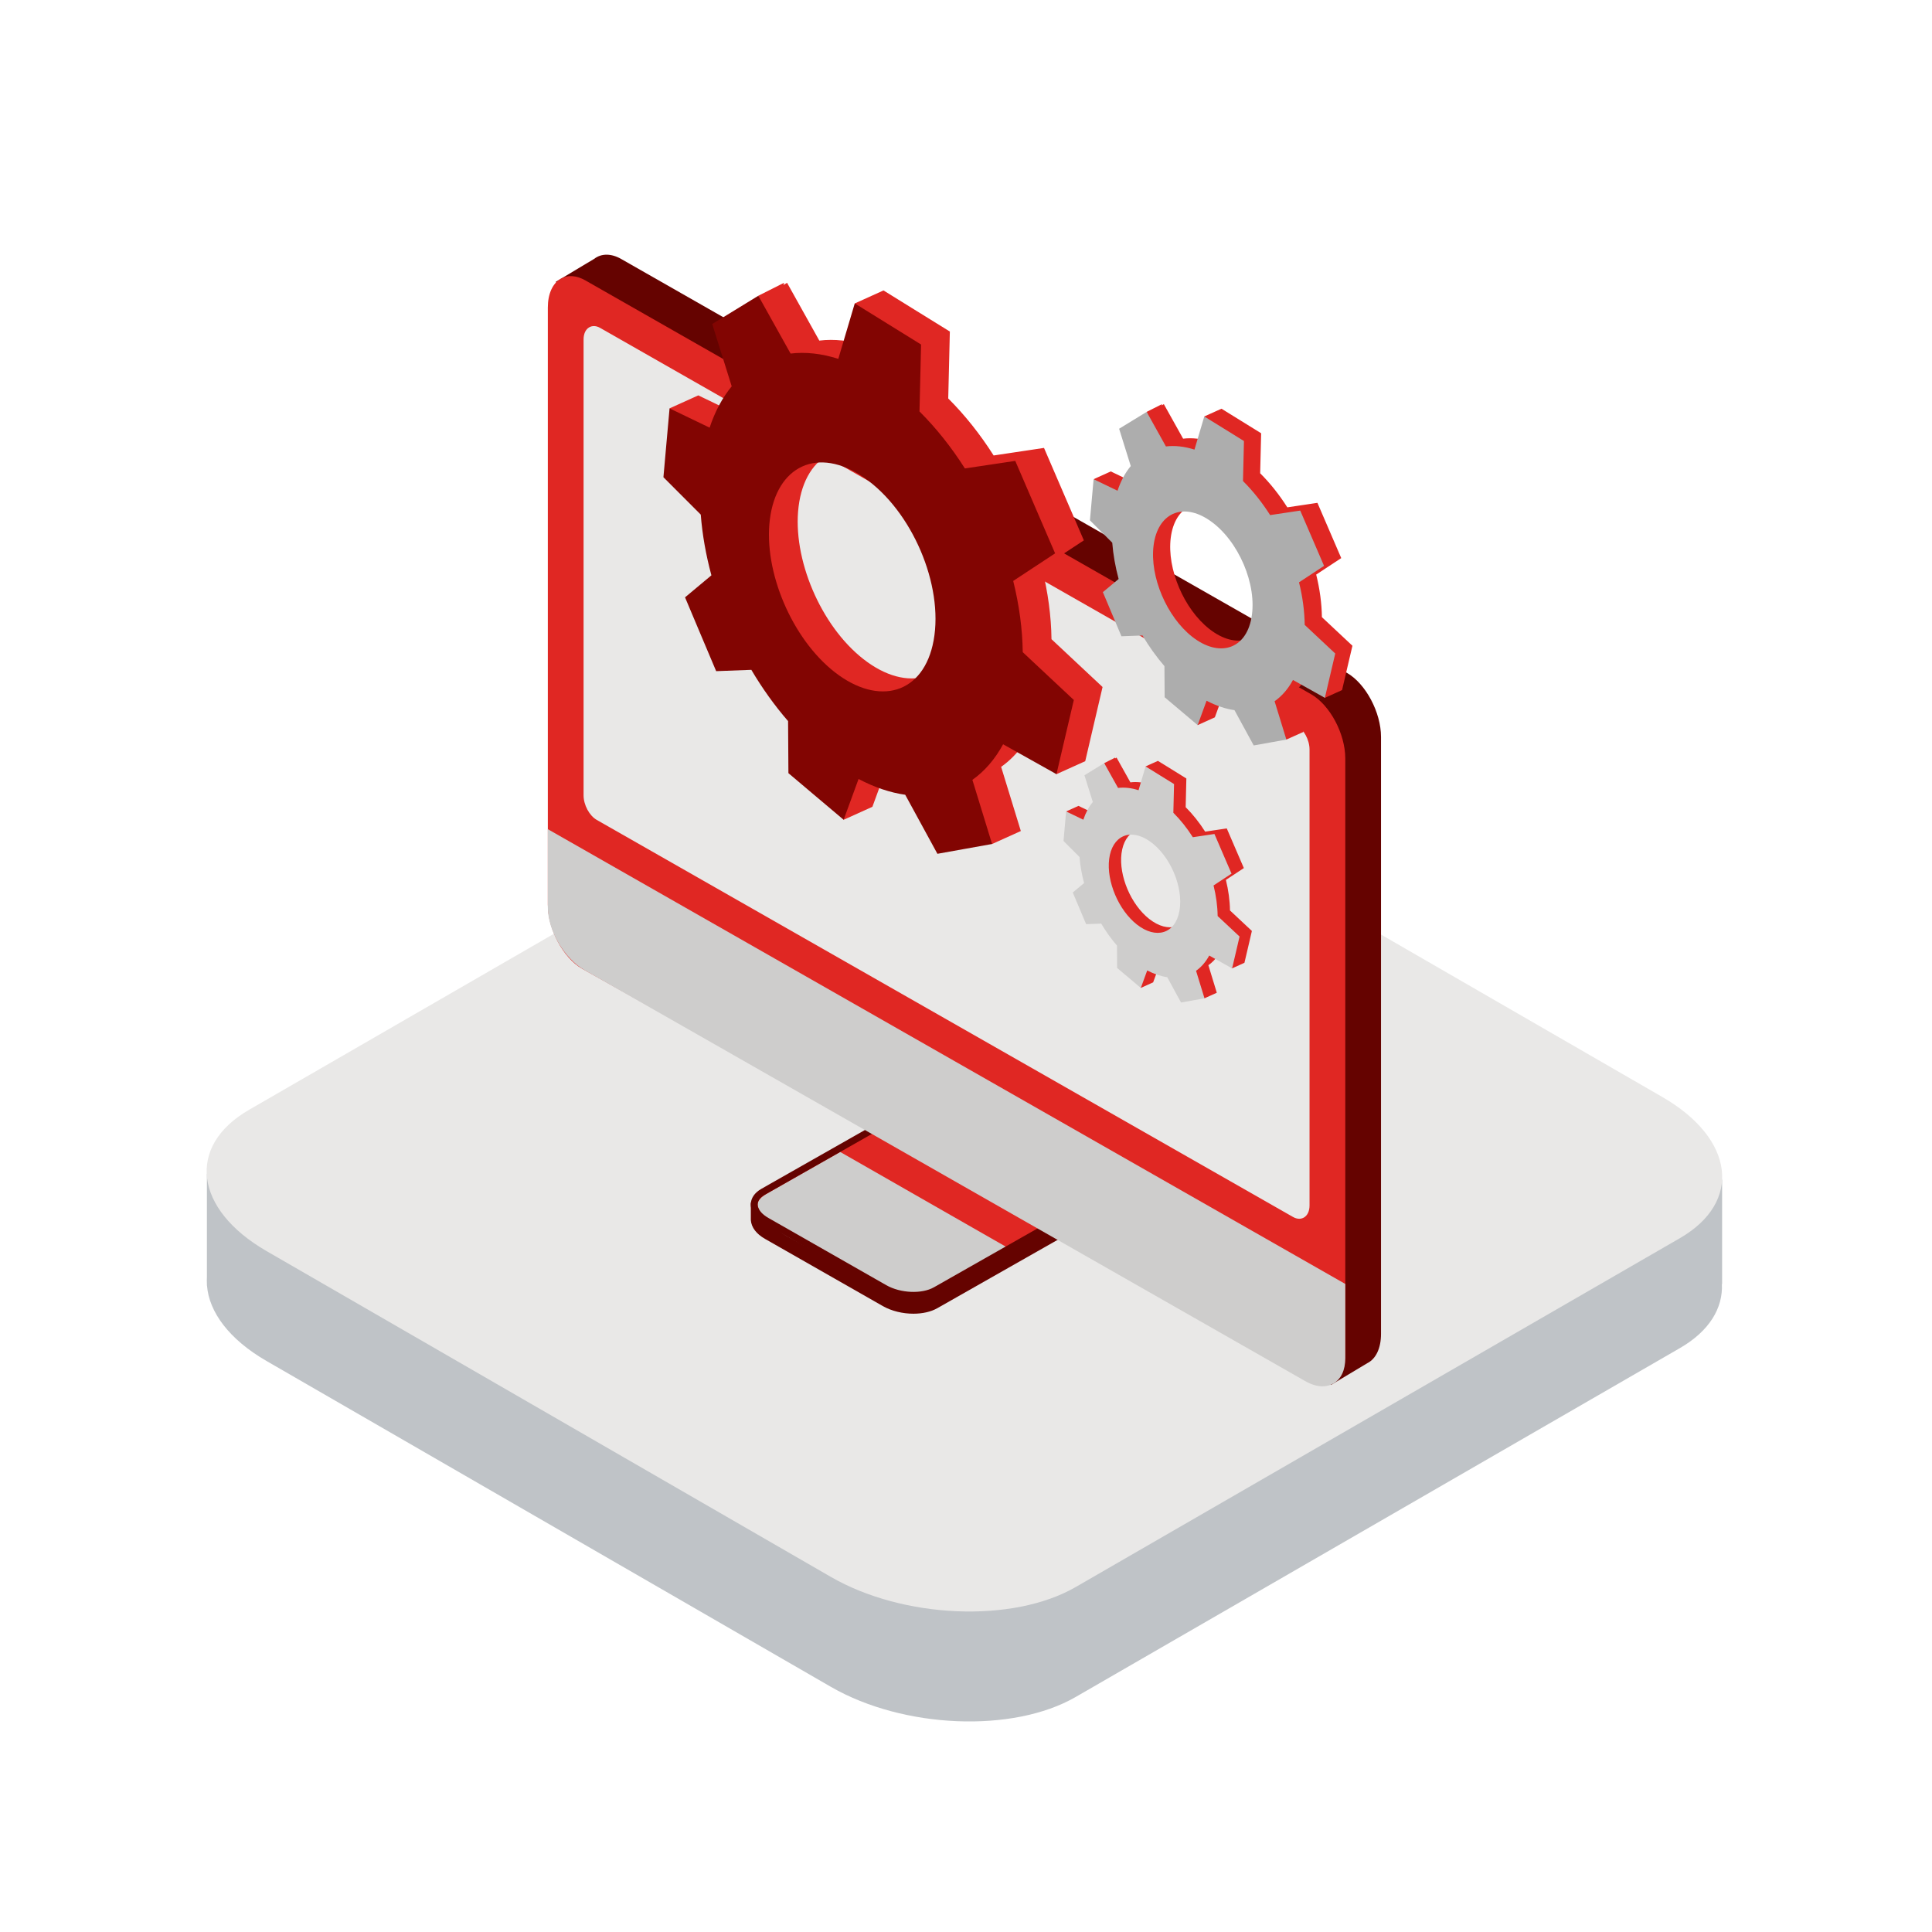
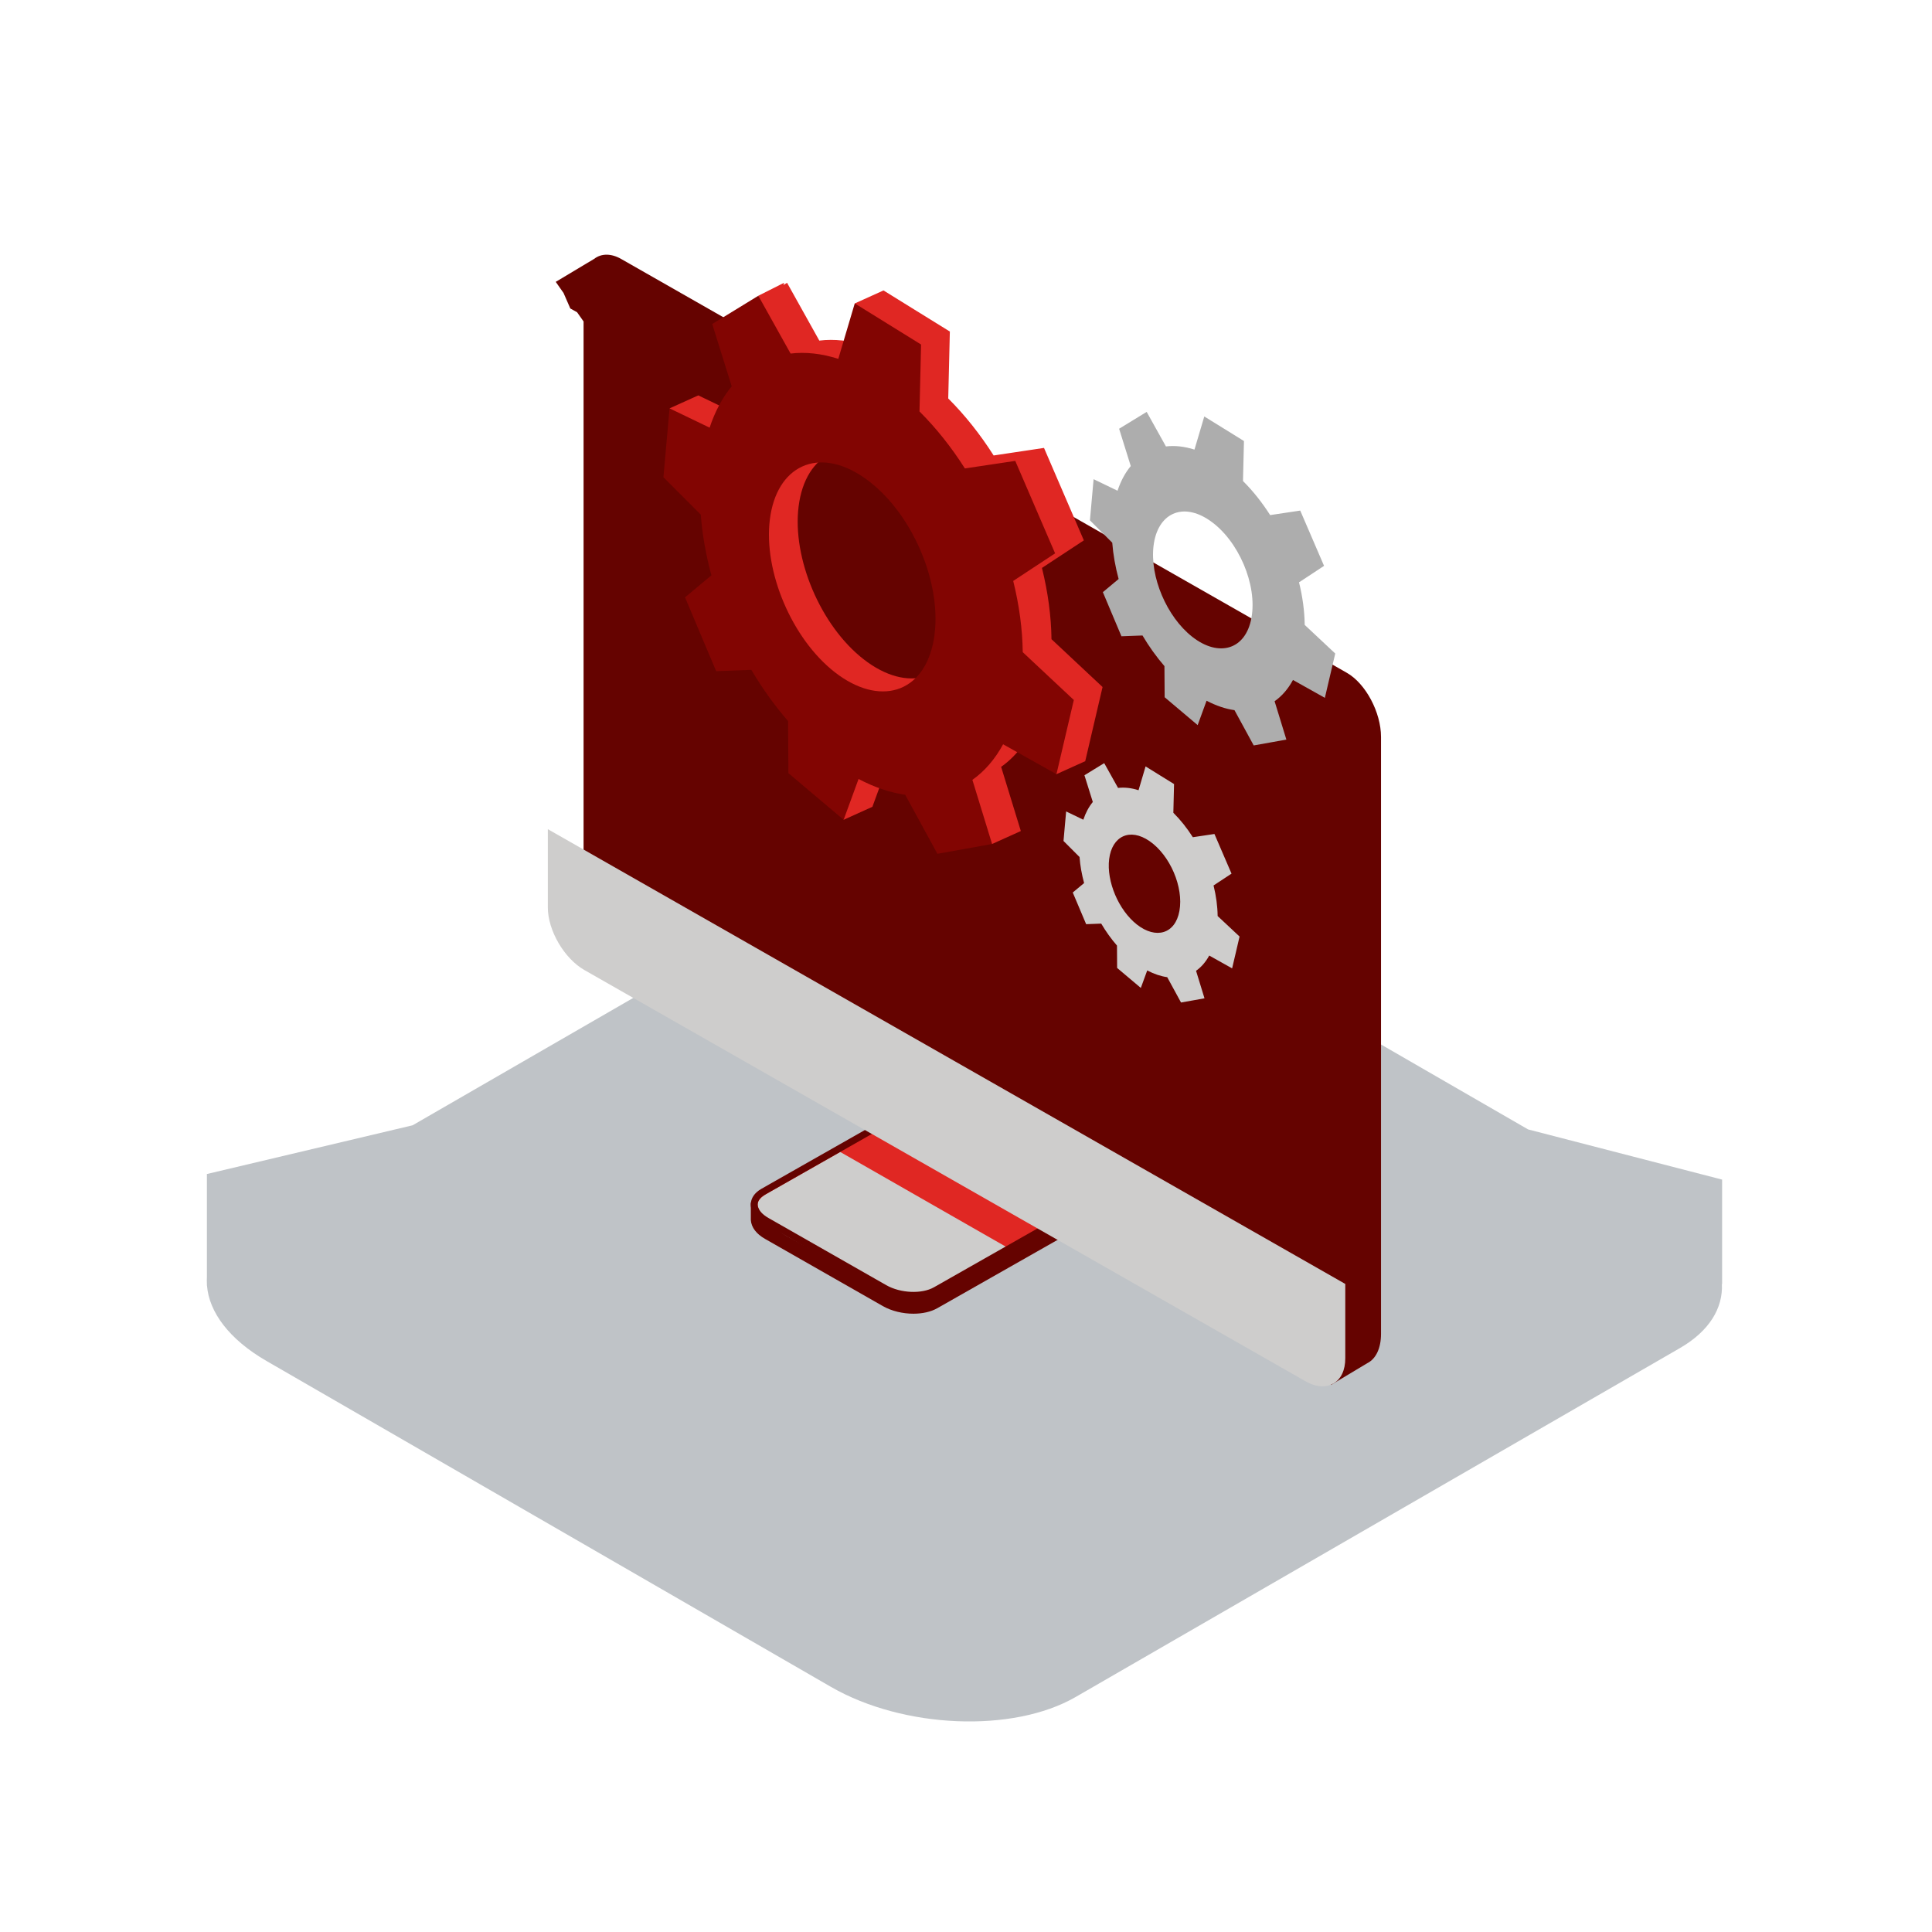
<svg xmlns="http://www.w3.org/2000/svg" width="108" height="108" viewBox="0 0 108 108" fill="none">
  <g id="information-technologies 1" clip-path="url(#clip0_958_467)">
    <g id="Main-page">
      <g id="ScnSoft-COM-HomePage-1440_illustrations">
        <g id="Industry">
          <g id="8">
            <g id="icon_2_8">
              <g id="Group-35">
                <g id="Group-34">
                  <path id="Fill-2" d="M96.255 71.774H96.267V65.94L85.421 63.135L61.374 49.251C57.326 46.914 51.201 46.659 47.695 48.685L23.064 62.905L11.566 65.628V71.387C11.558 71.515 11.561 71.645 11.566 71.774V71.864H11.571C11.685 73.341 12.806 74.873 14.902 76.082L46.448 94.296C50.498 96.633 56.621 96.888 60.128 94.864L93.903 75.362C95.557 74.409 96.322 73.117 96.255 71.774Z" fill="#BFC3C7" />
-                   <path id="Fill-4" d="M93.903 69.217L60.128 88.719C56.622 90.742 50.498 90.487 46.448 88.151L14.903 69.938C10.852 67.599 10.413 64.065 13.92 62.04L47.696 42.539C51.202 40.514 57.325 40.769 61.374 43.106L92.921 61.32C96.971 63.656 97.41 67.193 93.903 69.217Z" fill="#E9E8E7" />
                  <path id="Fill-6" d="M75.29 37.611L34.721 14.475C34.166 14.159 33.616 14.158 33.212 14.472L31.066 15.756L31.502 16.377L31.88 17.243L32.26 17.456L32.622 17.97V49.362C32.622 50.74 33.478 52.349 34.531 52.949L72.375 74.532L74.404 77.418L76.436 76.201C76.917 75.96 77.2 75.362 77.2 74.564V41.198C77.2 39.821 76.343 38.212 75.29 37.611Z" fill="#650300" />
                  <path id="Fill-8" d="M44.47 66.202L52.696 61.533C53.493 61.078 54.83 61.13 55.743 61.65L60.747 64.504L63.125 65.567V66.654H63.109C63.055 66.936 62.857 67.185 62.535 67.369L52.4 73.127C52.036 73.335 51.559 73.437 51.061 73.437C50.469 73.437 49.848 73.293 49.352 73.011L42.765 69.254C42.285 68.981 42.004 68.618 41.972 68.207C41.971 68.172 41.97 68.139 41.972 68.119V67.236L44.47 66.202Z" fill="#650300" />
                  <path id="Fill-10" d="M62.44 66.368L52.304 72.126C51.572 72.544 50.293 72.492 49.448 72.01L42.861 68.253C42.015 67.77 41.923 67.041 42.656 66.624L52.791 60.864C53.523 60.447 54.802 60.5 55.648 60.982L62.234 64.739C63.08 65.221 63.172 65.95 62.44 66.368Z" fill="#E02723" />
                  <path id="Fill-12" d="M42.918 66.696L46.968 64.395L56.344 69.757L52.174 72.126C51.442 72.544 50.163 72.491 49.318 72.009L43.973 69.096C43.462 68.804 42.57 68.057 42.379 67.486C42.253 67.111 42.628 66.862 42.918 66.696Z" fill="#CECDCC" />
                  <path id="Fill-14" d="M62.344 66.201L52.209 71.959C51.532 72.346 50.335 72.294 49.544 71.842L42.956 68.085C42.574 67.868 42.354 67.593 42.354 67.332C42.354 67.071 42.57 66.894 42.751 66.791L52.886 61.032C53.565 60.645 54.761 60.697 55.552 61.149L62.139 64.906C62.522 65.124 62.742 65.398 62.742 65.66C62.742 65.92 62.526 66.097 62.344 66.201ZM51.061 72.603C51.559 72.603 52.036 72.501 52.4 72.293L62.535 66.535C62.916 66.317 63.126 66.006 63.126 65.661C63.126 65.257 62.836 64.86 62.33 64.572L55.742 60.815C54.83 60.296 53.493 60.244 52.696 60.698L42.561 66.457C42.179 66.674 41.969 66.985 41.969 67.332C41.969 67.735 42.26 68.131 42.765 68.42L49.353 72.177C49.849 72.459 50.469 72.603 51.061 72.603Z" fill="#650300" />
-                   <path id="Fill-16" d="M31.34 15.584C31.733 15.357 32.224 15.389 32.724 15.675L73.292 38.809C74.345 39.41 75.202 41.019 75.202 42.398V75.764C75.202 76.51 74.901 76.843 74.647 76.989C74.483 77.085 74.288 77.131 74.071 77.131C73.728 77.131 73.33 77.012 72.919 76.777L32.533 54.148C31.481 53.548 30.624 51.938 30.624 50.561V17.195C30.624 16.435 30.885 15.849 31.34 15.584Z" fill="#E02723" />
                  <path id="Fill-18" d="M75.105 71.718L30.624 46.351V50.727C30.624 52.013 31.541 53.583 32.668 54.226L72.967 77.207C73.303 77.399 73.632 77.496 73.932 77.496C74.154 77.496 74.359 77.444 74.542 77.338C74.968 77.09 75.202 76.59 75.202 75.929V71.773L75.105 71.718Z" fill="#CECDCC" />
-                   <path id="Fill-20" d="M72.468 40.525L33.549 18.33C33.331 18.206 33.115 18.195 32.937 18.298C32.736 18.414 32.622 18.661 32.622 18.974V44.459C32.622 44.994 32.945 45.598 33.358 45.833L72.278 68.028C72.397 68.096 72.515 68.13 72.627 68.13C72.72 68.13 72.809 68.106 72.89 68.06C73.09 67.944 73.204 67.698 73.204 67.384V41.898C73.204 41.364 72.881 40.761 72.468 40.525Z" fill="#E9E8E7" />
                  <path id="Fill-22" d="M58.779 35.731C58.763 34.44 58.58 33.095 58.246 31.748L60.588 30.207L59.473 27.621L58.361 25.039L55.545 25.461C54.795 24.281 53.94 23.204 53.007 22.274L53.097 18.533L51.216 17.369L49.388 16.236L47.782 16.962L48.416 18.672L48.675 18.637L48.468 19.335C47.525 19.032 46.626 18.939 45.8 19.039L43.997 15.808L43.797 15.931L43.828 15.808L42.391 16.533L42.462 16.747L41.42 17.386L42.51 20.87C41.993 21.498 41.575 22.274 41.274 23.18L39.035 22.102L37.428 22.828L38.871 23.946L38.862 24.047L38.693 25.951L40.781 28.041C40.866 29.162 41.069 30.305 41.375 31.436L39.901 32.667L40.77 34.728L41.64 36.792L43.608 36.718C44.213 37.743 44.901 38.709 45.661 39.585L45.68 42.494L46.934 43.552L46.238 44.037L47.161 45.826L48.768 45.1L49.601 42.82C50.49 43.288 51.369 43.584 52.209 43.702L53.516 46.1L53.314 46.08L53.58 46.217L54.008 47.004L54.826 46.856L55.457 47.181L57.065 46.455L55.964 42.868C56.438 42.535 56.864 42.101 57.236 41.582L59.058 43.276L60.665 42.551L61.143 40.504L61.634 38.405L58.779 35.731ZM53.797 35.077C53.249 38.067 50.739 38.784 48.26 36.84C45.871 34.969 44.282 31.217 44.642 28.316C45.014 25.315 47.337 24.197 49.909 25.974C52.587 27.825 54.364 31.979 53.797 35.077Z" fill="#E02723" />
                  <path id="Fill-24" d="M57.172 36.457C57.156 35.166 56.974 33.822 56.639 32.475L58.981 30.933L57.866 28.346L56.754 25.764L53.938 26.186C53.189 25.006 52.333 23.929 51.4 23L51.489 19.259L49.609 18.094L47.781 16.961L46.862 20.06C45.918 19.759 45.02 19.665 44.194 19.764L42.391 16.533L41.081 17.336L39.814 18.111L40.903 21.596C40.386 22.223 39.969 22.999 39.668 23.906L37.429 22.828L37.255 24.773L37.086 26.677L39.173 28.767C39.259 29.887 39.463 31.03 39.768 32.161L38.294 33.392L39.162 35.453L40.034 37.518L42 37.444C42.605 38.468 43.294 39.435 44.054 40.31L44.073 43.219L45.598 44.508L47.16 45.826L47.994 43.546C48.883 44.014 49.762 44.309 50.602 44.428L52.402 47.728L53.903 47.459L55.458 47.18L54.357 43.594C55.033 43.118 55.614 42.453 56.074 41.606L59.057 43.276L59.536 41.229L60.028 39.13L57.172 36.457ZM46.652 37.566C44.264 35.694 42.675 31.943 43.035 29.042C43.406 26.04 45.73 24.923 48.302 26.7C50.98 28.551 52.757 32.704 52.19 35.803C51.642 38.792 49.132 39.509 46.652 37.566Z" fill="#820502" />
-                   <path id="Fill-26" d="M73.895 34.499C73.885 33.728 73.776 32.924 73.576 32.119L74.976 31.198L74.31 29.652L73.645 28.109L71.962 28.361C71.513 27.655 71.003 27.012 70.444 26.456L70.499 24.22L69.375 23.524L68.282 22.847L67.321 23.28L67.701 24.302L67.856 24.282L67.732 24.699C67.168 24.519 66.631 24.462 66.137 24.522L65.059 22.591L64.939 22.664L64.959 22.591L64.099 23.024L64.142 23.153L63.52 23.534L64.17 25.617C63.861 25.992 63.612 26.455 63.433 26.998L62.094 26.353L61.133 26.787L61.995 27.455L61.99 27.516L61.889 28.654L63.136 29.903C63.187 30.573 63.31 31.257 63.492 31.932L62.61 32.668L63.13 33.9L63.651 35.135L64.826 35.09C65.188 35.702 65.6 36.28 66.054 36.803L66.065 38.542L66.857 39.211L66.399 39.464L66.95 40.534L67.91 40.1L68.409 38.737C68.941 39.017 69.466 39.193 69.968 39.264L70.749 40.698L70.629 40.685L70.787 40.768L71.043 41.237L71.532 41.149L71.909 41.343L72.87 40.91L72.212 38.765C72.495 38.566 72.75 38.307 72.973 37.996L74.062 39.01L75.022 38.576L75.308 37.352L75.602 36.098L73.895 34.499ZM70.916 34.109C70.59 35.896 69.089 36.325 67.607 35.163C66.18 34.044 65.229 31.802 65.445 30.067C65.667 28.273 67.056 27.606 68.594 28.668C70.194 29.773 71.255 32.256 70.916 34.109Z" fill="#E02723" />
                  <path id="Fill-28" d="M72.934 34.933C72.924 34.161 72.816 33.358 72.616 32.553L74.015 31.632L73.349 30.085L72.684 28.542L71.002 28.794C70.553 28.089 70.042 27.445 69.484 26.89L69.538 24.654L68.414 23.957L67.32 23.281L66.772 25.133C66.207 24.953 65.671 24.897 65.176 24.956L64.1 23.025L63.316 23.504L62.559 23.967L63.21 26.052C62.901 26.426 62.651 26.889 62.471 27.432L61.133 26.787L61.029 27.949L60.928 29.088L62.175 30.336C62.227 31.007 62.349 31.69 62.532 32.366L61.651 33.102L62.169 34.334L62.69 35.568L63.866 35.524C64.228 36.136 64.64 36.713 65.093 37.237L65.105 38.976L66.016 39.745L66.95 40.534L67.448 39.171C67.979 39.45 68.505 39.627 69.008 39.698L70.083 41.67L70.98 41.51L71.909 41.343L71.251 39.2C71.656 38.915 72.003 38.519 72.278 38.011L74.061 39.01L74.347 37.786L74.641 36.532L72.934 34.933ZM66.647 35.597C65.22 34.478 64.269 32.235 64.485 30.501C64.707 28.707 66.095 28.039 67.633 29.102C69.233 30.208 70.295 32.69 69.956 34.543C69.629 36.329 68.129 36.758 66.647 35.597Z" fill="#ADADAD" />
-                   <path id="Fill-30" d="M68.757 50.895C68.749 50.341 68.671 49.765 68.528 49.187L69.532 48.526L69.054 47.416L68.577 46.309L67.369 46.49C67.047 45.983 66.68 45.521 66.28 45.122L66.318 43.518L65.513 43.018L64.728 42.533L64.04 42.843L64.311 43.577L64.422 43.562L64.333 43.862C63.929 43.732 63.544 43.692 63.19 43.735L62.416 42.349L62.33 42.402L62.343 42.349L61.726 42.66L61.757 42.752L61.311 43.025L61.778 44.52C61.556 44.79 61.377 45.122 61.248 45.511L60.287 45.049L59.598 45.36L60.217 45.84L60.213 45.883L60.14 46.7L61.035 47.596C61.072 48.078 61.159 48.566 61.291 49.052L60.658 49.581L61.031 50.465L61.405 51.351L62.248 51.319C62.508 51.758 62.803 52.173 63.129 52.548L63.138 53.796L63.648 54.227L63.377 54.458L63.773 55.225L64.462 54.914L64.819 53.937C65.202 54.136 65.578 54.263 65.938 54.314L66.499 55.343L66.412 55.334L66.526 55.393L66.71 55.73L67.061 55.668L67.331 55.806L68.02 55.495L67.549 53.956C67.752 53.814 67.935 53.627 68.095 53.405L68.876 54.132L69.565 53.821L69.771 52.943L69.981 52.041L68.757 50.895ZM66.619 50.615C66.384 51.898 65.308 52.205 64.244 51.371C63.22 50.568 62.538 48.958 62.692 47.714C62.852 46.427 63.849 45.947 64.951 46.711C66.1 47.504 66.862 49.285 66.619 50.615Z" fill="#E02723" />
                  <path id="Fill-32" d="M68.067 51.207C68.06 50.652 67.982 50.076 67.838 49.498L68.843 48.837L68.365 47.728L67.888 46.62L66.68 46.801C66.359 46.295 65.992 45.833 65.591 45.434L65.63 43.829L64.823 43.33L64.039 42.843L63.645 44.174C63.24 44.043 62.855 44.003 62.5 44.046L61.726 42.66L61.164 43.004L60.621 43.337L61.089 44.832C60.866 45.101 60.688 45.434 60.559 45.823L59.598 45.36L59.523 46.194L59.451 47.011L60.347 47.908C60.383 48.389 60.47 48.878 60.602 49.364L59.968 49.892L60.342 50.776L60.716 51.662L61.559 51.63C61.819 52.07 62.114 52.484 62.44 52.859L62.448 54.108L63.102 54.66L63.773 55.226L64.13 54.248C64.512 54.448 64.888 54.574 65.249 54.625L66.02 56.041L66.665 55.926L67.332 55.806L66.86 54.268C67.149 54.064 67.399 53.779 67.597 53.416L68.876 54.132L69.082 53.255L69.292 52.353L68.067 51.207ZM63.554 51.682C62.531 50.88 61.848 49.27 62.002 48.025C62.163 46.739 63.159 46.258 64.263 47.021C65.41 47.815 66.173 49.596 65.93 50.926C65.696 52.209 64.618 52.516 63.554 51.682Z" fill="#CECDCC" />
                </g>
              </g>
            </g>
          </g>
        </g>
      </g>
    </g>
  </g>
  <defs>
    <clipPath id="clip0_958_467">
      <rect width="108" height="108" fill="white" />
    </clipPath>
  </defs>
</svg>